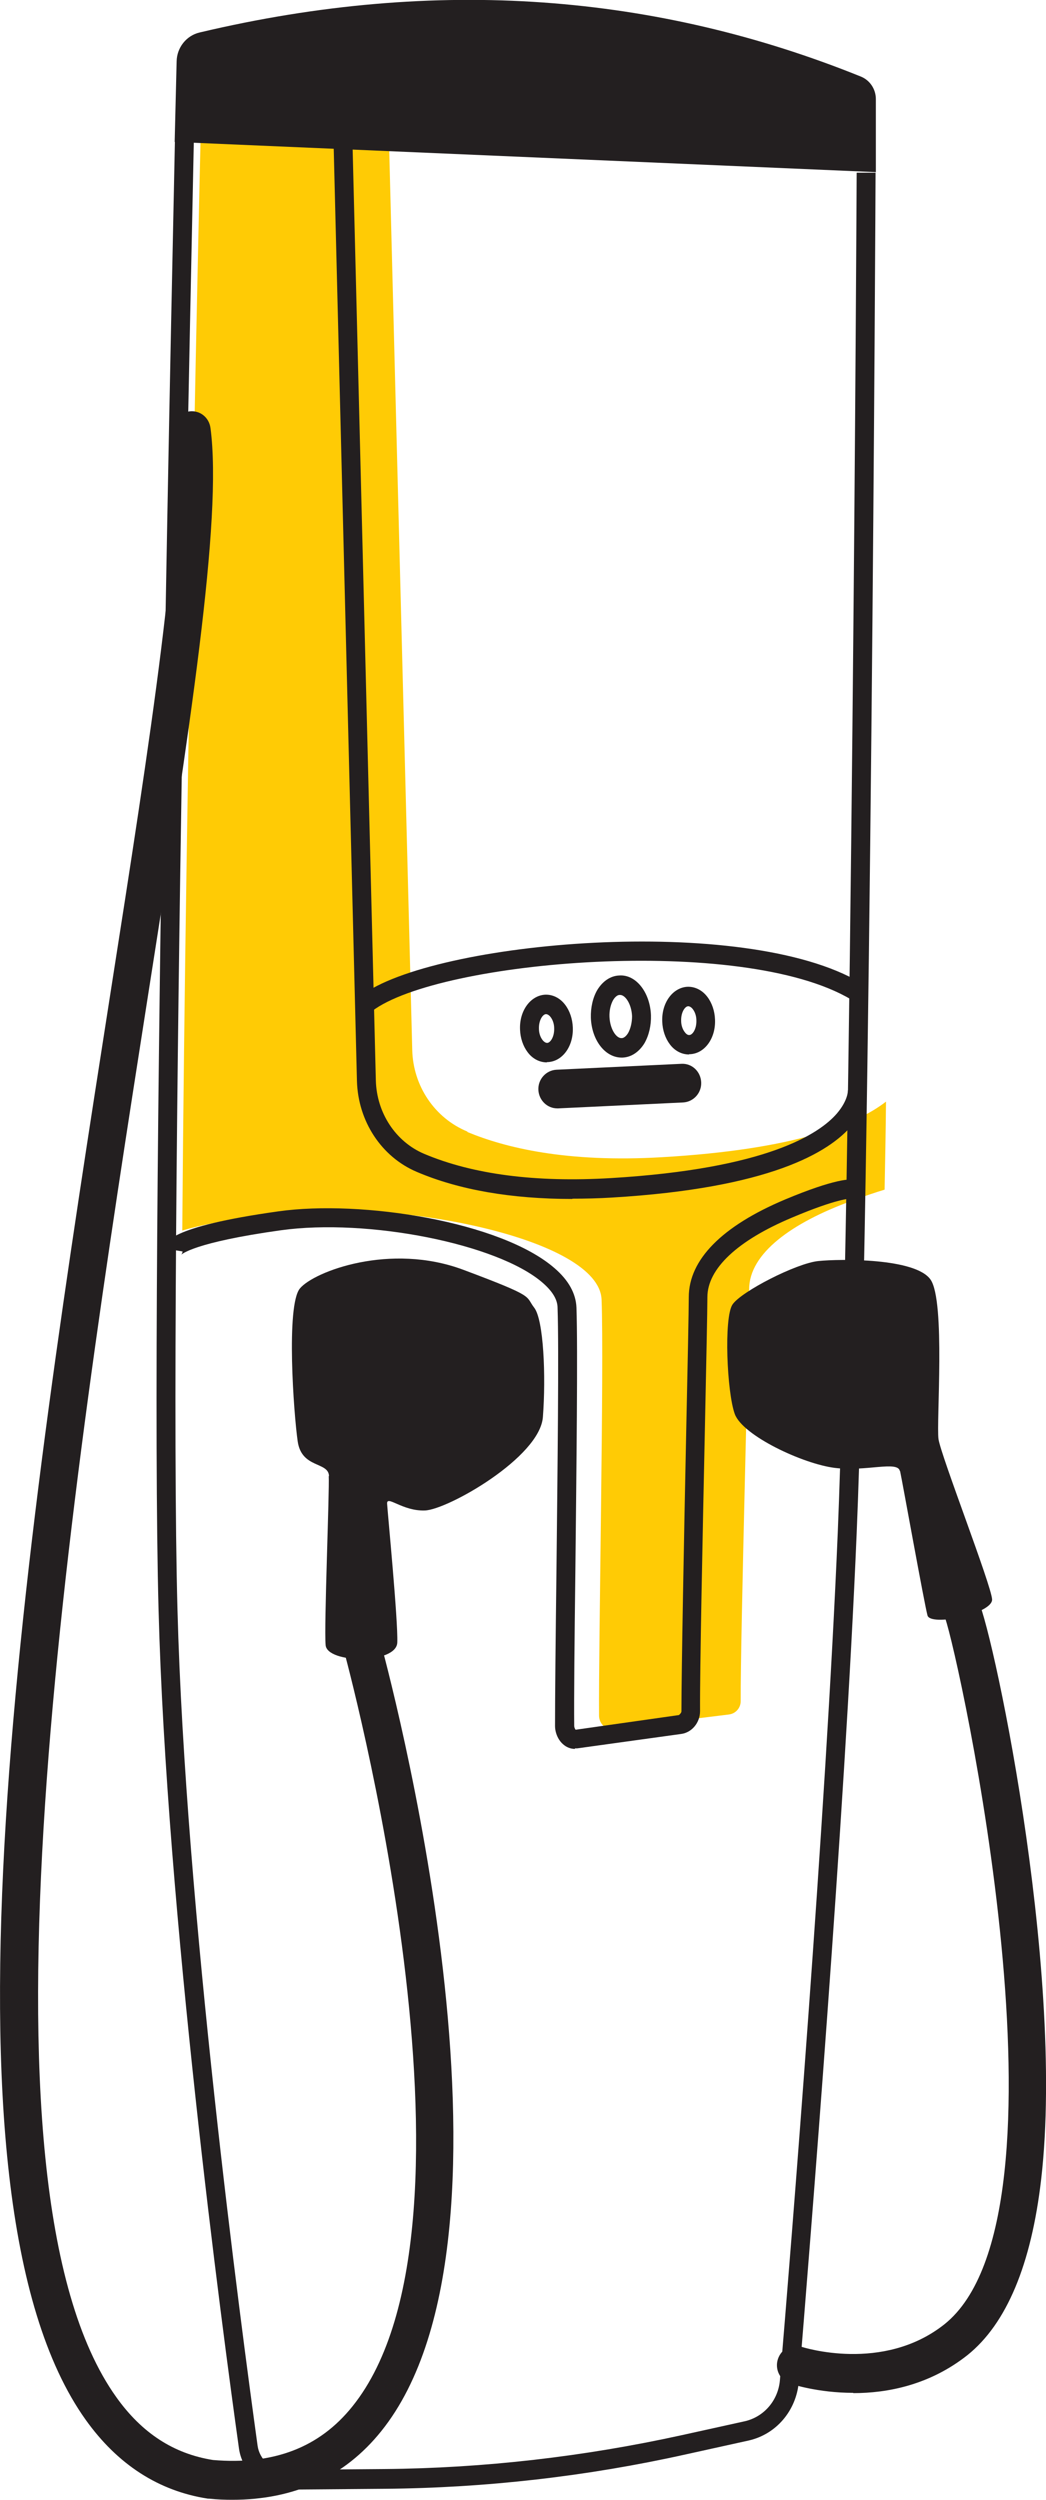
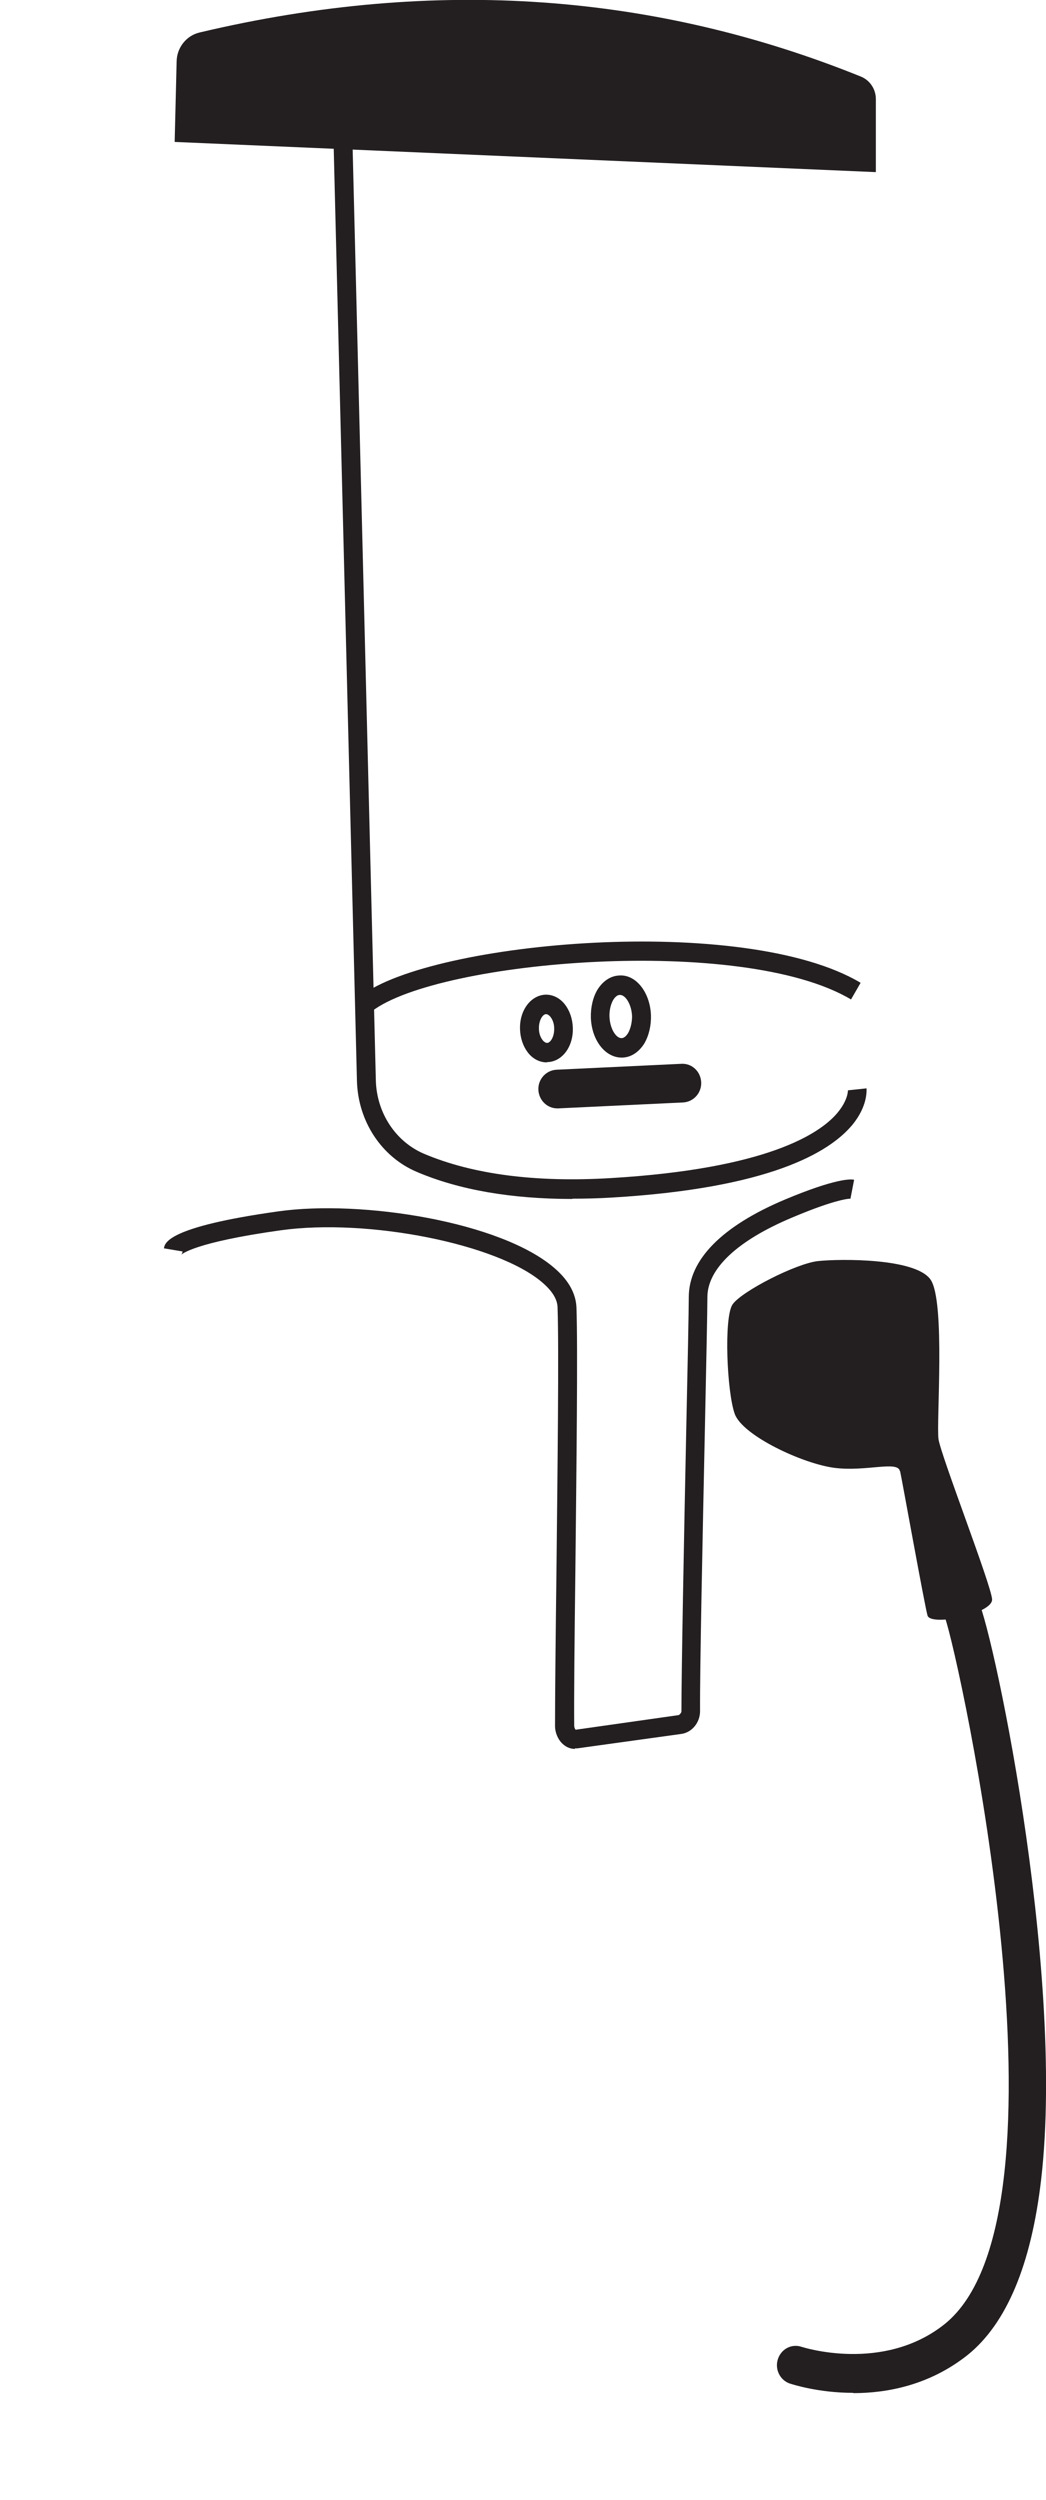
<svg xmlns="http://www.w3.org/2000/svg" id="Layer_1" viewBox="0 0 37.07 88.59">
  <defs>
    <style>.cls-1{fill:#231f20;}.cls-2{fill:#ffcb05;}</style>
  </defs>
-   <path class="cls-2" d="M16.56,40.1c-1.16-.48-1.92-1.62-1.95-2.89l-.82-32.05-6.68-.31s-.53,22.4-.65,38.76c.59-.18,1.62-.4,3.42-.62,4.13-.51,11.36,.88,11.44,3.07,.09,2.36-.11,12.24-.09,14.74,0,.25,.2,.5,.47,.47l4.13-.51c.25-.03,.42-.24,.42-.47-.01-2.31,.3-13.45,.3-14.6,0-1.28,1.53-2.36,3.6-3.12,.48-.18,.87-.31,1.2-.41,.02-1.02,.04-2.06,.05-3.12-1.04,.81-3.26,1.7-7.94,1.97-3.4,.2-5.56-.34-6.89-.89" />
-   <path class="cls-1" d="M10.09,88.21c-.81,0-1.5-.61-1.62-1.43-.6-4.28-2.57-19.09-2.85-29.71-.33-12.37,.58-51.72,.58-52.12l.67,.02c0,.4-.91,39.74-.58,52.08,.28,10.58,2.25,25.36,2.84,29.63,.07,.48,.48,.85,.96,.85h0l3.53-.03c3.54-.03,7.08-.44,10.54-1.2l2.22-.49c.69-.15,1.2-.74,1.26-1.46,.38-4.51,1.63-20,2.05-30.04,.49-11.84,.67-47.83,.67-48.19h.67c0,.37-.17,36.37-.67,48.22-.42,10.05-1.68,25.55-2.05,30.07-.09,1.02-.8,1.86-1.78,2.08l-2.22,.49c-3.5,.78-7.09,1.19-10.67,1.22l-3.53,.03h-.01Z" />
  <path class="cls-1" d="M20.38,61.98c-.16,0-.31-.06-.43-.17-.17-.15-.28-.4-.28-.65,0-.98,.02-3.03,.05-5.42,.04-3.72,.09-7.95,.04-9.39,0-.3-.19-.6-.54-.9-1.59-1.37-6.18-2.28-9.27-1.85-3.08,.43-3.51,.85-3.53,.87,0,0,.04-.04,.05-.12l-.66-.11c.03-.19,.12-.76,4.05-1.31,2.97-.42,7.9,.37,9.79,2.01,.5,.43,.76,.9,.78,1.4,.05,1.46,0,5.69-.04,9.42-.03,2.38-.05,4.43-.04,5.4,0,.07,.04,.13,.05,.14l3.66-.52s.09-.07,.09-.13c0-1.43,.09-6.16,.17-9.96,.05-2.29,.09-4.27,.09-4.72,0-1.33,1.18-2.52,3.41-3.46,1.79-.75,2.33-.73,2.45-.7l-.13,.67s-.44-.02-2.07,.67c-1.93,.81-3,1.81-3,2.82,0,.45-.04,2.34-.09,4.73-.08,3.8-.18,8.52-.17,9.94,0,.41-.29,.76-.67,.81l-3.68,.51s-.06,0-.09,0" />
  <path class="cls-1" d="M20.28,42.49c-2.16,0-4.01-.32-5.51-.96-1.25-.53-2.08-1.79-2.12-3.22l-.83-33.32,.67-.02,.83,33.32c.03,1.15,.7,2.17,1.71,2.6,1.73,.73,3.95,1.02,6.62,.86,5.53-.33,7.39-1.57,8.01-2.29,.4-.47,.39-.81,.39-.82l.66-.07c0,.06,.05,.62-.5,1.29-.82,.99-2.96,2.25-8.52,2.58-.48,.03-.95,.04-1.4,.04" />
  <path class="cls-1" d="M6.19,5.03l24.85,1.07V3.51c0-.35-.21-.67-.54-.8C23.29-.2,15.52-.85,7.08,1.15c-.48,.11-.81,.54-.82,1.02l-.07,2.86Z" />
  <path class="cls-1" d="M19.35,35.94h0c-.11,0-.26,.21-.25,.52,0,.15,.05,.3,.13,.4,.02,.03,.09,.1,.16,.1,.11,0,.26-.21,.25-.52,0-.15-.05-.3-.13-.4-.02-.03-.09-.1-.16-.1m.03,1.71c-.26,0-.51-.13-.68-.36-.16-.21-.26-.5-.27-.8-.03-.67,.37-1.21,.89-1.24,.27-.01,.53,.12,.71,.36,.16,.21,.26,.5,.27,.8,.03,.67-.37,1.21-.89,1.23h-.03" />
  <path class="cls-1" d="M21.96,35.26h0c-.11,0-.2,.13-.23,.18-.09,.16-.14,.38-.13,.6,.02,.43,.24,.76,.43,.75,.11,0,.2-.13,.23-.18,.09-.16,.14-.38,.14-.6-.02-.43-.24-.75-.42-.75m.05,2.22c-.58,0-1.06-.61-1.09-1.41-.01-.36,.07-.72,.23-.99,.19-.31,.47-.5,.78-.51,.59-.04,1.09,.6,1.12,1.41,.01,.36-.07,.71-.23,.99-.19,.31-.47,.5-.78,.51-.01,0-.02,0-.03,0" />
-   <path class="cls-1" d="M24.39,35.66h0c-.11,0-.26,.21-.25,.52,0,.15,.05,.3,.13,.4,.02,.03,.09,.11,.16,.1,.11,0,.26-.21,.25-.52,0-.15-.05-.3-.13-.4-.02-.03-.09-.1-.16-.1m.03,1.71c-.26,0-.51-.13-.68-.36-.16-.21-.26-.5-.27-.8-.03-.67,.37-1.21,.89-1.24,.27-.01,.53,.12,.71,.36,.16,.21,.26,.5,.27,.8,.03,.67-.37,1.21-.89,1.23h-.03" />
-   <path class="cls-1" d="M8.24,88.59c-.27,0-.55-.01-.83-.04h-.04c-1.75-.27-3.2-1.21-4.33-2.79-5.77-8.08-2.08-31.66,.88-50.6,1.41-9,2.62-16.77,2.22-19.81-.05-.38,.21-.72,.57-.77,.37-.05,.7,.21,.75,.59,.43,3.24-.74,10.73-2.23,20.21-2.77,17.71-6.55,41.95-1.11,49.57,.91,1.28,2.04,2.01,3.43,2.23,2.15,.18,3.77-.44,4.94-1.9,5.23-6.5-.26-26.65-.32-26.85-.1-.36,.11-.74,.46-.84,.36-.1,.72,.11,.82,.47,.24,.86,5.73,21.05,.06,28.1-1.3,1.62-3.08,2.43-5.28,2.43" />
  <path class="cls-1" d="M30.24,84.8c-1.26,0-2.18-.31-2.25-.33-.35-.12-.54-.51-.42-.87,.12-.36,.49-.55,.84-.43,.04,.01,2.88,.93,5.06-.8,4.86-3.88,.51-23.66,.03-25.01-.14-.28-.07-.64,.18-.84,.29-.24,.71-.19,.94,.11,.45,.58,3.15,13.02,2.28,20.59-.35,3.04-1.23,5.13-2.61,6.24-1.35,1.07-2.85,1.35-4.05,1.35" />
  <path class="cls-1" d="M31.9,52.14c.08,.37,.86,4.71,.97,5.11,.11,.4,2.31-.06,2.29-.57-.03-.51-1.81-5.08-1.9-5.68-.08-.6,.25-4.88-.28-5.65-.53-.77-3.2-.74-3.98-.66-.78,.08-2.73,1.08-3.04,1.54-.31,.46-.2,3.11,.08,3.88,.28,.77,2.42,1.77,3.54,1.91,1.11,.14,2.23-.26,2.31,.11" />
-   <path class="cls-1" d="M11.65,52.31c.03,.51-.17,5.34-.11,5.99,.05,.66,2.51,.68,2.54-.09,.03-.77-.34-4.57-.36-4.91-.03-.34,.53,.26,1.34,.23,.81-.03,4.07-1.88,4.18-3.31,.11-1.43,.03-3.45-.31-3.88-.33-.43,.08-.37-2.51-1.34-2.59-.97-5.29,.06-5.79,.66-.5,.6-.22,4.45-.08,5.42,.14,.97,1.09,.71,1.11,1.23" />
  <path class="cls-1" d="M13.19,35.84l-.4-.55c2.55-1.94,13.59-2.92,17.71-.46l-.34,.59c-3.86-2.3-14.6-1.39-16.97,.41" />
  <path class="cls-1" d="M19.75,39.28c-.36,0-.65-.29-.67-.65-.02-.38,.27-.7,.64-.72l4.43-.21c.37-.02,.68,.27,.7,.65,.02,.38-.27,.7-.64,.72l-4.43,.21s-.02,0-.03,0" />
</svg>